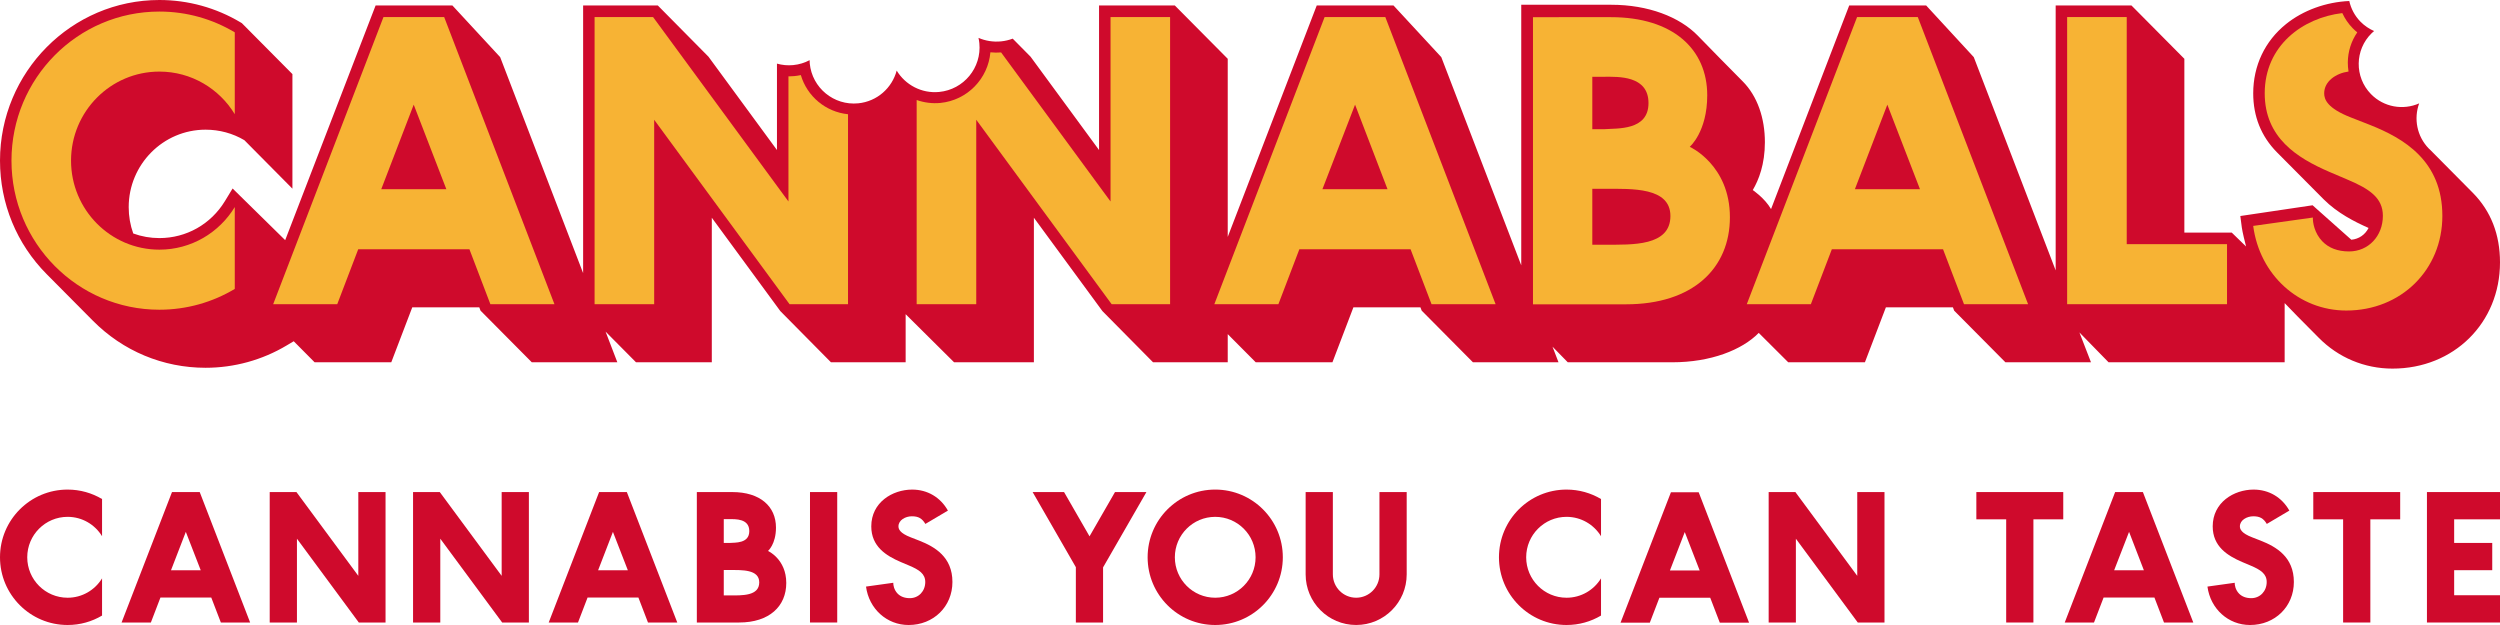
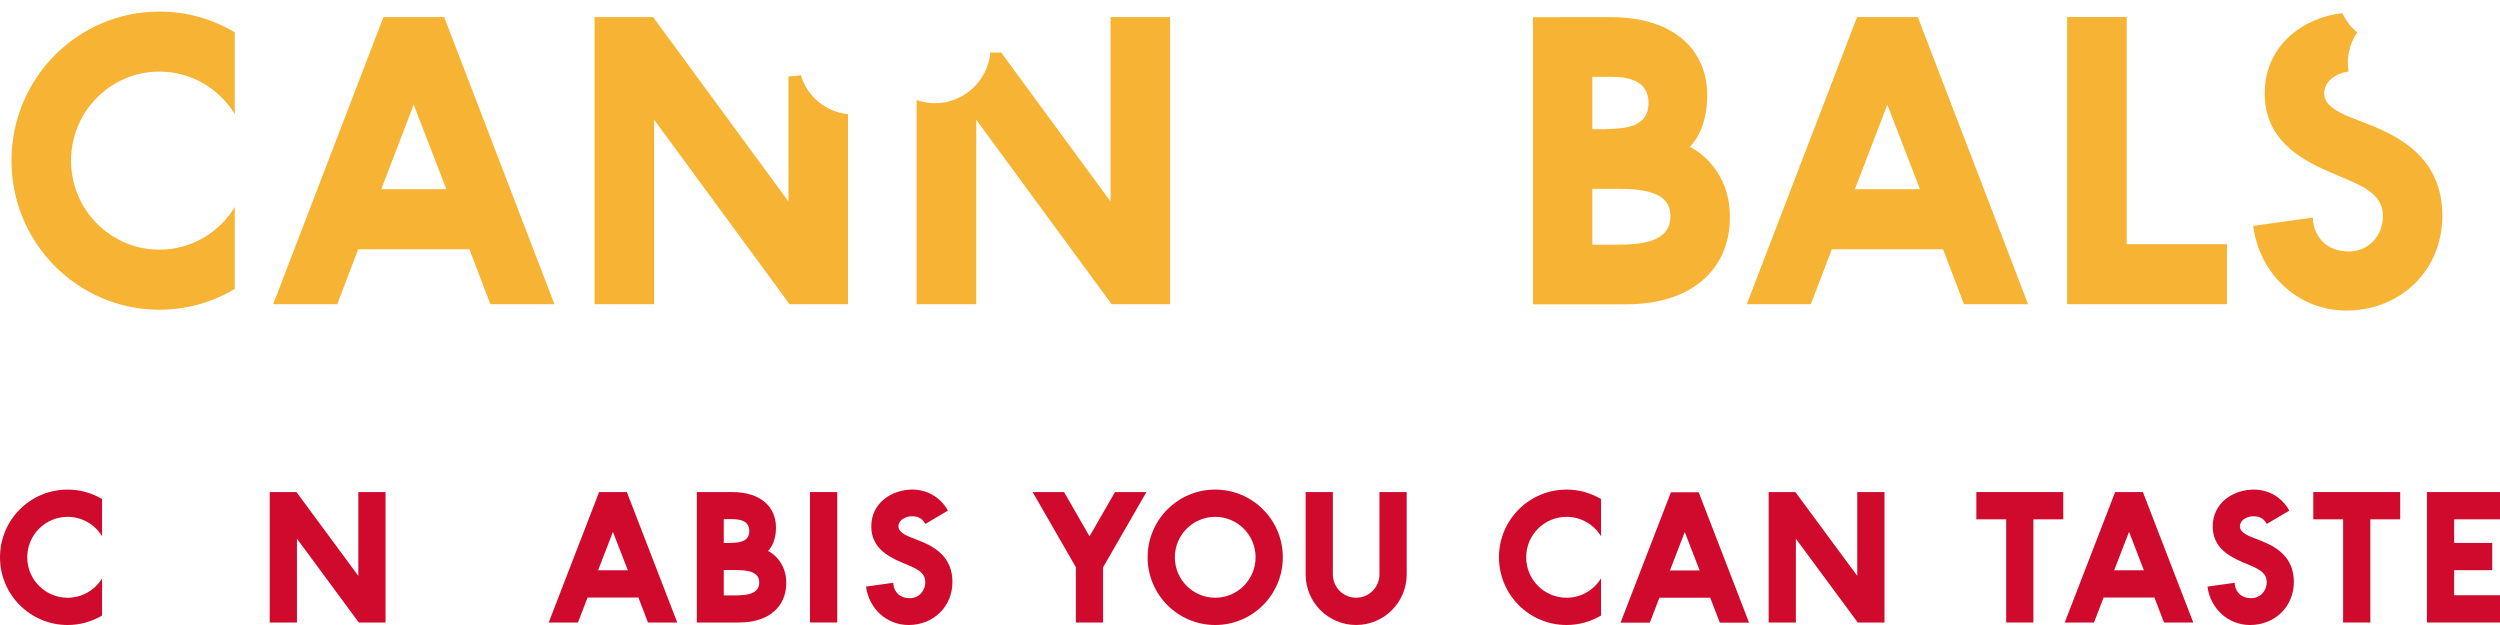
<svg xmlns="http://www.w3.org/2000/svg" version="1.1" id="Layer_1" x="0px" y="0px" xml:space="preserve" viewBox="108 171 360 90">
  <g>
-     <path fill="#CF0A2C" d="M464.108,198.789c-1.094-1.111-4.587-4.637-6.175-6.229c-0.059-0.056-0.121-0.105-0.18-0.164   c-1.734-1.777-2.188-4.321-1.393-6.509c-2.299,1.014-5.082,0.567-6.942-1.338c-2.393-2.451-2.345-6.379,0.106-8.771   c0.112-0.109,0.23-0.208,0.348-0.308c-0.719-0.311-1.39-0.762-1.973-1.357c-0.831-0.853-1.36-1.883-1.604-2.967   c-3.353,0.149-6.641,1.333-9.109,3.323c-3.044,2.453-4.722,5.993-4.722,9.966c0,3.337,1.146,6.189,3.398,8.479   c1.207,1.228,5.689,5.734,6.751,6.794c1.961,1.963,4.44,3.226,6.462,4.119c-0.488,0.964-1.384,1.594-2.482,1.696l-5.581-4.963   l-10.405,1.547l0.213,1.641c0.09,0.672,0.449,2.104,0.615,2.749l-2.062-2.002h-6.825v-25.028l-7.617-7.677h-10.914v38.147   l-11.667-30.383l-0.127-0.327l-6.855-7.438h-11.081l-11.256,29.319c-0.908-1.579-2.631-2.739-2.631-2.739   c0.861-1.463,1.745-3.704,1.745-6.892c0-3.442-1.062-6.631-3.208-8.774c-1.193-1.189-5.402-5.479-6.438-6.553   c-2.646-2.732-7.183-4.464-12.46-4.464h-12.979v37.52l-11.514-29.979l-6.881-7.438h-11.054l-12.817,33.325v-25.648l-7.617-7.677   h-10.914v20.815l-9.863-13.441l-2.57-2.598c-0.525,0.197-1.084,0.336-1.672,0.393c-1.152,0.112-2.262-0.076-3.255-0.505   c0.054,0.249,0.098,0.502,0.124,0.761c0.345,3.538-2.243,6.683-5.78,7.027c-2.544,0.248-4.881-1.025-6.123-3.074   c-0.665,2.498-2.817,4.445-5.543,4.712c-3.511,0.342-6.633-2.227-6.975-5.735c-0.017-0.16-0.018-0.319-0.021-0.478   c-0.713,0.376-1.507,0.625-2.359,0.708c-0.812,0.08-1.602-0.003-2.343-0.211v12.441l-9.864-13.441l-7.294-7.374H191.97v38.54   l-11.946-31.103l-6.879-7.438h-11.058l-13.02,33.794l-7.573-7.44l-1.095,1.802c-2.033,3.344-5.563,5.339-9.447,5.339   c-1.297,0-2.56-0.222-3.765-0.662c-0.435-1.215-0.654-2.485-0.654-3.791c0-6.152,4.965-11.157,11.068-11.157   c1.987,0,3.916,0.522,5.592,1.516l6.916,6.979V181.67l-7.28-7.335l-0.179-0.107c-3.53-2.113-7.575-3.228-11.698-3.228   C118.296,171,108,181.376,108,194.13c0,6.18,2.391,11.988,6.731,16.357c1.115,1.123,5.526,5.565,6.64,6.69   c4.334,4.375,10.099,6.783,16.23,6.783c4.124,0,8.169-1.115,11.699-3.227l0.996-0.594l3.008,3.029h11.041l3.021-7.912h9.651   l0.179,0.475l7.383,7.438h12.319l-1.695-4.416l4.383,4.416h10.915v-20.816l9.864,13.441l7.294,7.375h10.755v-6.926l6.976,6.926   h11.491v-20.816l9.866,13.441l7.292,7.375h10.755v-4.055l4.033,4.055h11.045l3.018-7.912h9.652l0.182,0.475l7.38,7.438h12.321   l-0.864-2.248l2.198,2.248h15.067c5.513,0,10.032-1.775,12.433-4.232l4.245,4.232h11.043l3.02-7.912h9.651l0.181,0.475l7.382,7.438   h12.32l-1.666-4.299l4.199,4.299h25.356v-8.524c0.423,0.427,1.484,1.542,1.919,1.979c1.265,1.271,2.467,2.484,2.977,3   c2.83,2.873,6.608,4.455,10.637,4.455c8.823,0,15.477-6.578,15.477-15.299C468,204.774,466.691,201.413,464.108,198.789z" />
    <g>
      <path fill="#F7B334" d="M351.322,192.141c0,0,2.52-2.144,2.52-7.417c0-6.662-4.955-11.252-13.867-11.252H328.75v41.348h13.402    c9.627,0,14.954-5.186,14.954-12.539C357.106,194.727,351.322,192.141,351.322,192.141z M337.292,182.055h1.73    c1.964,0,6.362-0.219,6.362,3.79c0,4.008-4.538,3.608-6.362,3.76h-1.73V182.055z M339.167,206.237h-1.875v-8.049h1.875    c3.812,0,9.373-0.25,9.373,3.916C348.54,206.469,343.041,206.237,339.167,206.237z" />
      <polygon fill="#F7B334" points="414.248,173.456 405.668,173.456 405.668,214.804 428.69,214.804 428.69,206.159 414.248,206.159       " />
-       <path fill="#F7B334" d="M298.745,173.456l-15.88,41.348h9.225l3.018-7.914h16.013l3.021,7.914h9.224l-15.88-41.348H298.745z     M307.802,198.246h-9.374l4.701-12.177L307.802,198.246z" />
      <path fill="#F7B334" d="M163.22,173.456l-15.882,41.348h9.225l3.02-7.91h16.014l3.018,7.91h9.226l-15.881-41.348H163.22z     M172.275,198.247H162.9l4.675-12.176L172.275,198.247z" />
      <path fill="#F7B334" d="M375.42,173.456l-15.882,41.348h9.226l3.021-7.91h16.013l3.018,7.91h9.227l-15.881-41.348H375.42z     M384.477,198.247h-9.374l4.673-12.176L384.477,198.247z" />
      <path fill="#F7B334" d="M141.807,200.815c-2.236,3.681-6.26,6.135-10.855,6.135c-7.025,0-12.722-5.74-12.722-12.82    s5.696-12.821,12.722-12.821c4.596,0,8.619,2.456,10.855,6.135v-11.785c-3.177-1.903-6.891-2.995-10.855-2.995    c-11.765,0-21.299,9.611-21.299,21.467s9.534,21.468,21.299,21.468c3.965,0,7.679-1.094,10.855-2.995V200.815z" />
      <path fill="#F7B334" d="M223.319,181.811c-0.31,0.066-0.624,0.117-0.939,0.147c-0.261,0.026-0.522,0.039-0.781,0.039    c-0.022,0-0.042-0.003-0.062-0.003v18.018l-19.496-26.556h-8.421v41.348h8.581v-26.558l19.493,26.558h8.42v-27.353    C226.889,187.116,224.226,184.877,223.319,181.811z" />
      <path fill="#F7B334" d="M267.917,173.456v26.556L252.16,178.55c-0.516,0.039-1.037,0.038-1.543-0.018    c-0.327,3.777-3.312,6.912-7.215,7.293c-1.164,0.111-2.323-0.047-3.402-0.423v29.401h8.579v-26.558l19.497,26.558h8.418v-41.348    H267.917z" />
      <path fill="#F7B334" d="M449.245,188.975l-2.666-1.043c-3.493-1.35-3.896-2.642-3.896-3.496c0-1.738,1.709-2.889,3.506-3.137    c-0.068-0.438-0.11-0.884-0.104-1.334c0.02-1.562,0.495-3.046,1.361-4.302c-0.234-0.19-0.458-0.395-0.669-0.612    c-0.627-0.642-1.12-1.377-1.486-2.166c-5.69,0.672-11.172,4.673-11.172,11.551c0,6.413,4.685,9.31,9.268,11.297l2.568,1.094    c3.278,1.374,5.179,2.675,5.179,5.253c0,2.923-2.093,5.127-4.866,5.127c-1.634,0-2.937-0.497-3.869-1.472    c-1.119-1.172-1.372-2.695-1.346-3.41l-8.592,1.205c0.928,7.061,6.567,12.186,13.413,12.186c7.882,0,13.826-5.862,13.826-13.636    C459.699,194.133,454.111,190.902,449.245,188.975z" />
    </g>
    <g>
      <path fill="#CF0A2C" d="M282.991,241.498c-5.375,0-9.733,4.365-9.733,9.75c0,5.387,4.358,9.752,9.733,9.752    c5.377,0,9.735-4.365,9.735-9.752C292.727,245.863,288.369,241.498,282.991,241.498z M282.991,257.072    c-3.211,0-5.813-2.607-5.813-5.824c0-3.215,2.602-5.822,5.813-5.822c3.212,0,5.813,2.607,5.813,5.822    C288.805,254.465,286.203,257.072,282.991,257.072z" />
      <polygon fill="#CF0A2C" points="264.892,248.231 261.224,241.857 256.698,241.857 262.923,252.674 262.923,260.641     266.842,260.641 266.842,252.703 273.085,241.857 268.56,241.857   " />
      <path fill="#CF0A2C" d="M306.64,253.711c0,1.855-1.502,3.361-3.354,3.361c-1.854,0-3.355-1.506-3.355-3.361v-11.854h-3.919v11.854    c0,4.026,3.257,7.287,7.274,7.287s7.277-3.261,7.277-7.287v-11.854h-3.923V253.711z" />
      <path fill="#CF0A2C" d="M240.377,248.855l-1.218-0.475c-1.597-0.612-1.781-1.199-1.781-1.588c0-0.895,1.001-1.447,1.931-1.447    c0.941,0,1.467,0.299,1.944,1.1l3.246-1.92c-1.077-1.921-2.954-3.025-5.145-3.025c-2.855,0-5.89,1.854-5.89,5.293    c0,2.912,2.14,4.229,4.233,5.131l1.175,0.496c1.498,0.625,2.366,1.214,2.366,2.387c0,1.326-0.956,2.327-2.223,2.327    c-0.747,0-1.342-0.226-1.769-0.667c-0.512-0.533-0.626-1.225-0.615-1.549l-3.925,0.548c0.423,3.205,2.999,5.534,6.128,5.534    c3.601,0,6.315-2.663,6.315-6.193C245.153,251.197,242.602,249.729,240.377,248.855z" />
      <polygon fill="#CF0A2C" points="457.479,260.641 468,260.641 468,256.715 461.399,256.715 461.399,253.107 466.883,253.107     466.883,249.182 461.399,249.182 461.399,245.783 468,245.783 468,241.857 457.479,241.857   " />
      <path fill="#CF0A2C" d="M412.581,241.857l-7.258,18.783h4.214l1.381-3.595h7.32l1.377,3.595h4.218l-7.257-18.783H412.581z     M412.437,253.119l2.149-5.532l2.133,5.532H412.437z" />
      <polygon fill="#CF0A2C" points="405.109,241.857 405.109,245.783 400.811,245.783 400.811,260.641 396.891,260.641     396.891,245.783 392.594,245.783 392.594,241.857   " />
      <polygon fill="#CF0A2C" points="453.627,241.857 453.627,245.783 449.33,245.783 449.33,260.641 445.409,260.641 445.409,245.783     441.113,245.783 441.113,241.857   " />
      <path fill="#CF0A2C" d="M433.543,248.855l-1.217-0.475c-1.598-0.612-1.781-1.199-1.781-1.588c0-0.895,1.001-1.447,1.932-1.447    c0.939,0,1.467,0.299,1.943,1.1l3.246-1.92c-1.077-1.921-2.954-3.025-5.145-3.025c-2.855,0-5.891,1.854-5.891,5.293    c0,2.912,2.141,4.229,4.234,5.131l1.175,0.496c1.498,0.625,2.366,1.214,2.366,2.387c0,1.326-0.956,2.327-2.223,2.327    c-0.748,0-1.342-0.226-1.769-0.667c-0.513-0.533-0.626-1.225-0.614-1.549l-3.926,0.548c0.424,3.205,2.999,5.534,6.129,5.534    c3.601,0,6.315-2.663,6.315-6.193C438.319,251.197,435.768,249.729,433.543,248.855z" />
      <rect x="224.639" y="241.857" fill="#CF0A2C" width="3.921" height="18.783" />
-       <polygon fill="#CF0A2C" points="180.239,253.922 171.329,241.857 167.48,241.857 167.48,260.641 171.402,260.641 171.402,248.574     180.313,260.641 184.159,260.641 184.159,241.857 180.239,241.857   " />
      <polygon fill="#CF0A2C" points="159.597,253.922 150.688,241.857 146.838,241.857 146.838,260.641 150.76,260.641 150.76,248.574     159.669,260.641 163.518,260.641 163.518,241.857 159.597,241.857   " />
-       <path fill="#CF0A2C" d="M132.768,241.857l-7.261,18.783h4.219l1.377-3.594h7.32l1.38,3.594h4.216l-7.259-18.783H132.768z     M132.623,253.119l2.136-5.53l2.147,5.53H132.623z" />
      <path fill="#CF0A2C" d="M108,251.248c0,5.387,4.358,9.752,9.736,9.752c1.813,0,3.508-0.496,4.96-1.36v-5.354    c-1.021,1.673-2.86,2.787-4.96,2.787c-3.21,0-5.813-2.607-5.813-5.824c0-3.215,2.603-5.824,5.813-5.824    c2.101,0,3.94,1.117,4.96,2.789v-5.354c-1.453-0.864-3.147-1.36-4.96-1.36C112.358,241.498,108,245.863,108,251.248z" />
      <polygon fill="#CF0A2C" points="375.444,253.922 366.535,241.857 362.687,241.857 362.687,260.641 366.607,260.641     366.607,248.576 375.518,260.641 379.367,260.641 379.367,241.857 375.444,241.857   " />
      <path fill="#CF0A2C" d="M348.615,241.883l-7.257,18.783h4.216l1.38-3.594h7.317l1.381,3.594h4.215l-7.257-18.783H348.615z     M348.471,253.145l2.136-5.53l2.146,5.53H348.471z" />
      <path fill="#CF0A2C" d="M323.85,251.248c0,5.387,4.358,9.752,9.733,9.752c1.813,0,3.509-0.496,4.964-1.36v-5.354    c-1.023,1.673-2.863,2.787-4.964,2.787c-3.21,0-5.813-2.607-5.813-5.824c0-3.215,2.604-5.824,5.813-5.824    c2.101,0,3.94,1.117,4.964,2.789v-5.354c-1.455-0.864-3.15-1.36-4.964-1.36C328.208,241.498,323.85,245.863,323.85,251.248z" />
      <path fill="#CF0A2C" d="M194.271,241.857l-7.257,18.783h4.217l1.378-3.594h7.32l1.38,3.594h4.217l-7.261-18.783H194.271z     M194.128,253.119l2.134-5.53l2.149,5.53H194.128z" />
      <path fill="#CF0A2C" d="M218.594,250.338c0,0,1.146-0.973,1.146-3.368c0-3.026-2.25-5.112-6.3-5.112h-5.096v18.783h6.087    c4.372,0,6.792-2.355,6.792-5.697C221.222,251.514,218.594,250.338,218.594,250.338z M212.223,245.756h0.785    c0.893,0,2.89-0.1,2.89,1.723c0,1.82-2.061,1.641-2.89,1.708h-0.785V245.756z M213.074,256.742h-0.851v-3.658h0.851    c1.731,0,4.258-0.113,4.258,1.779C217.332,256.848,214.832,256.742,213.074,256.742z" />
    </g>
  </g>
</svg>